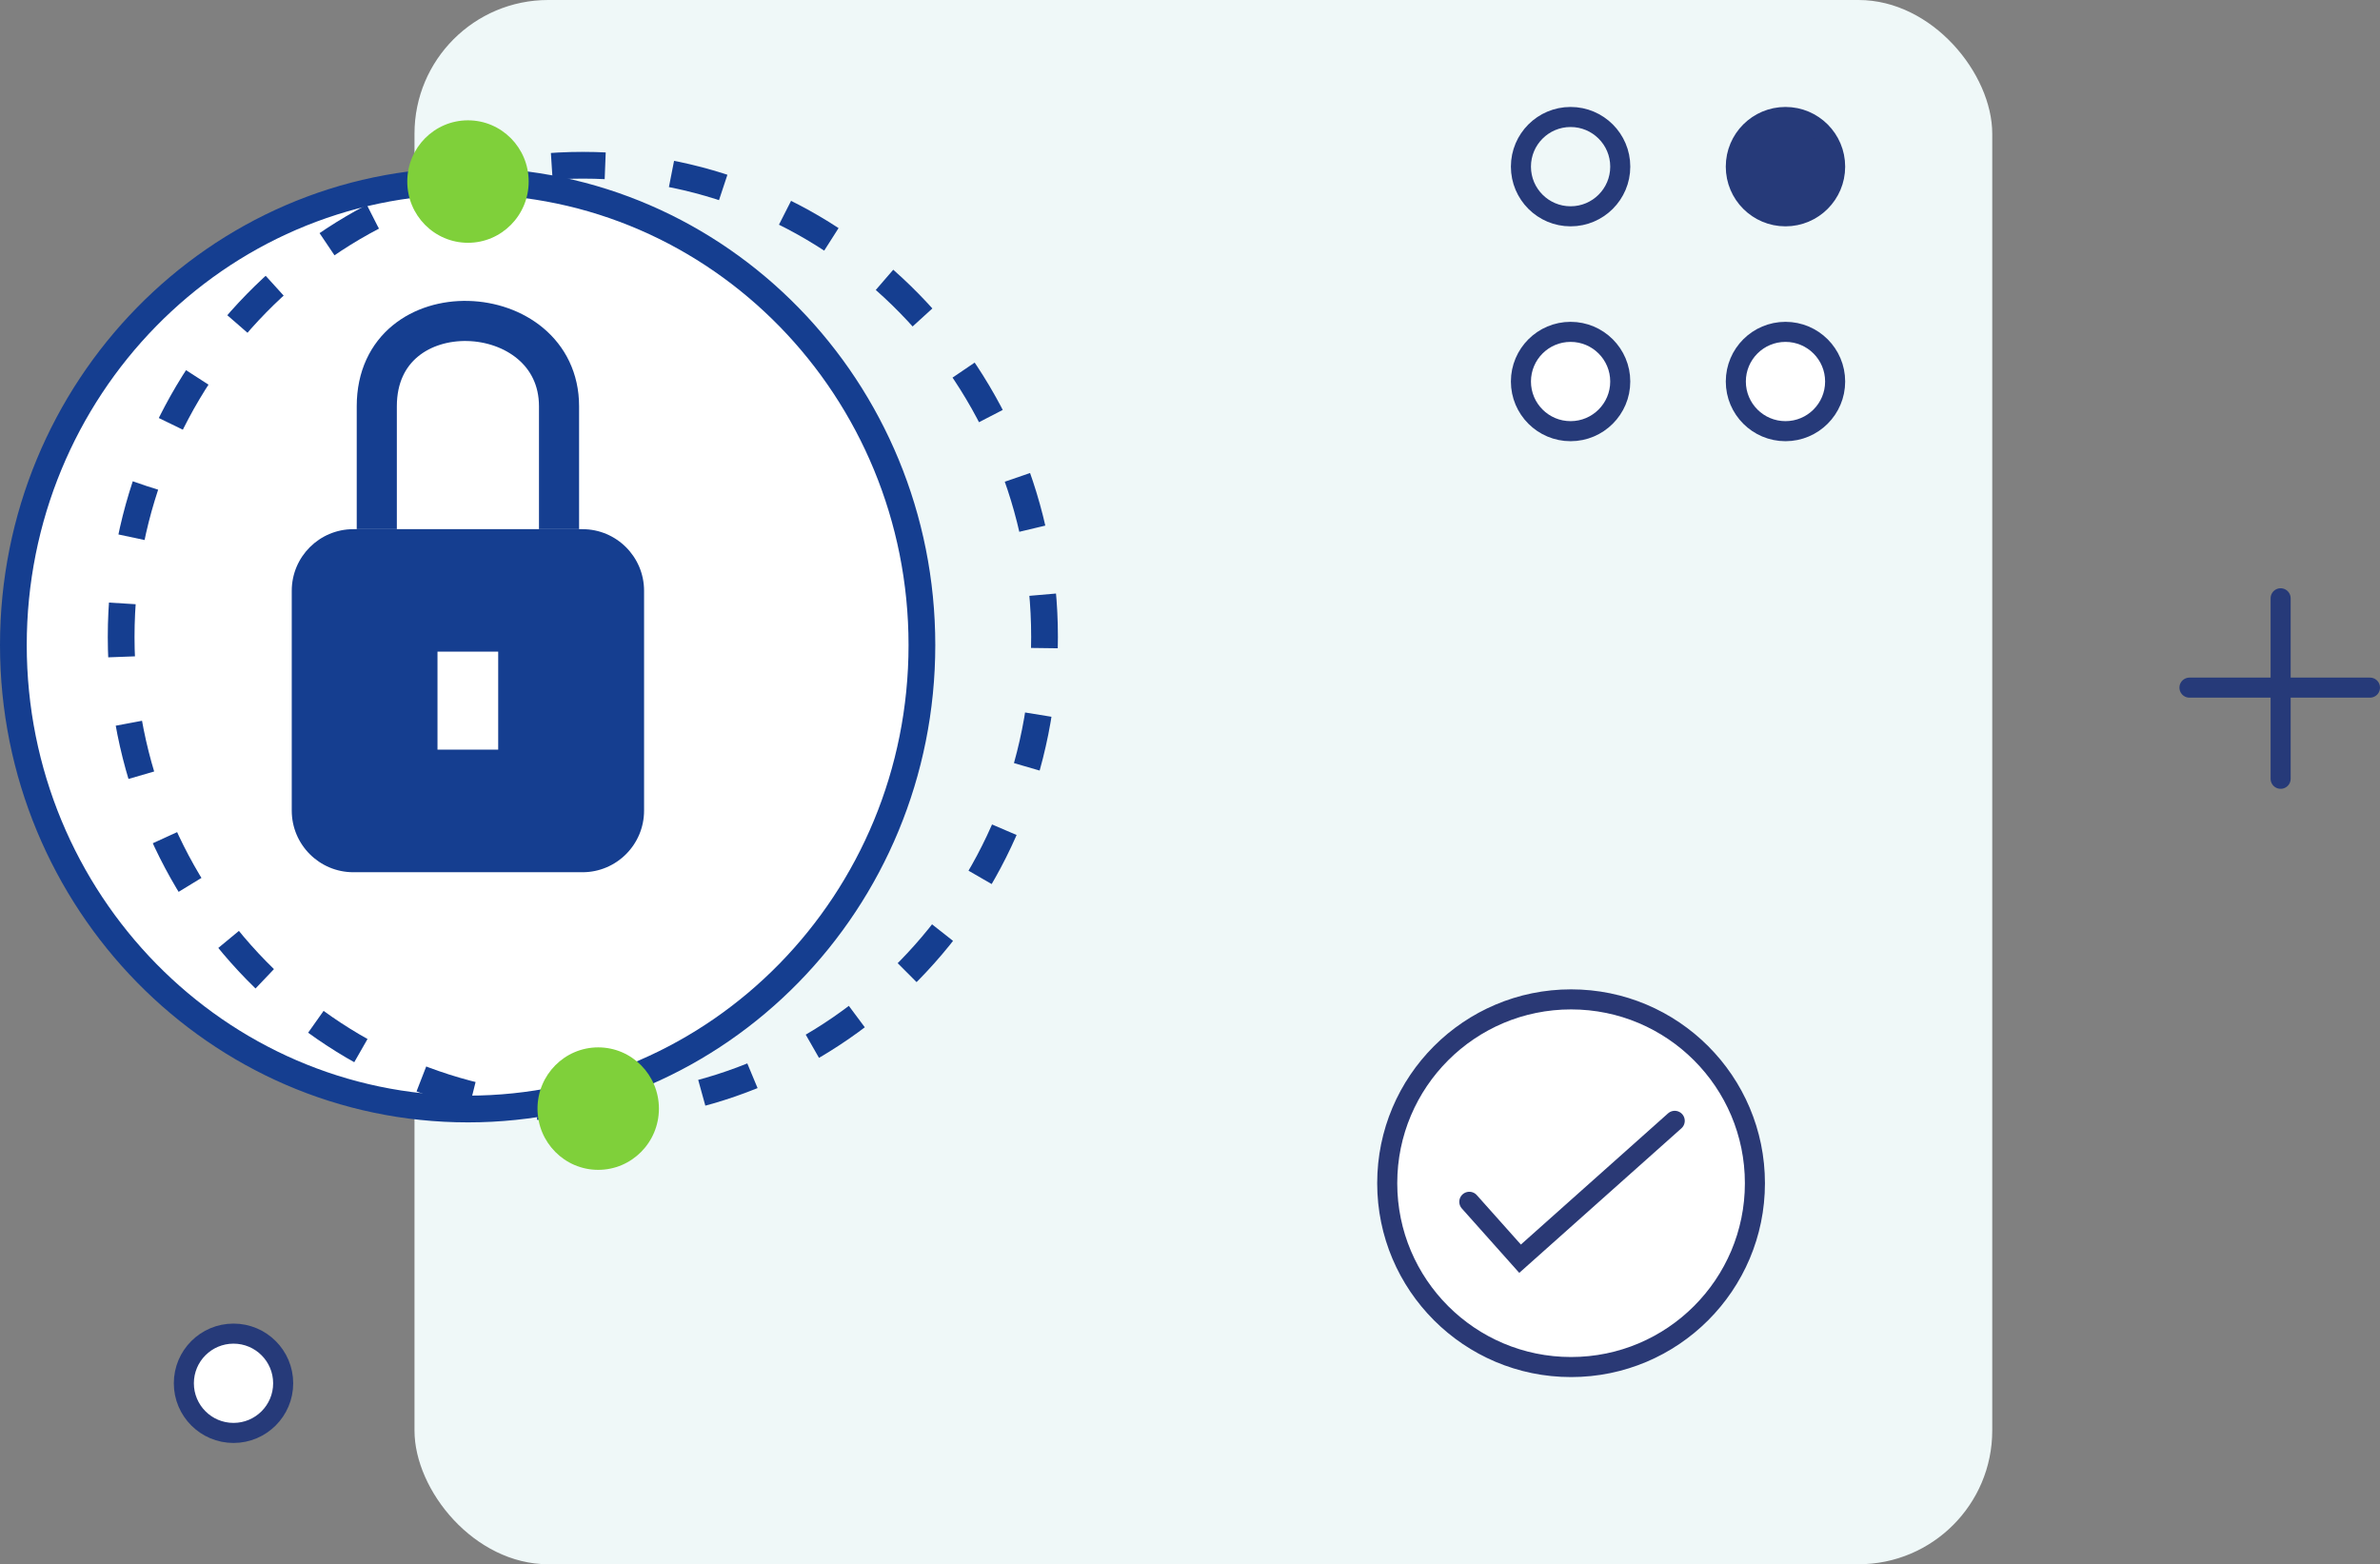
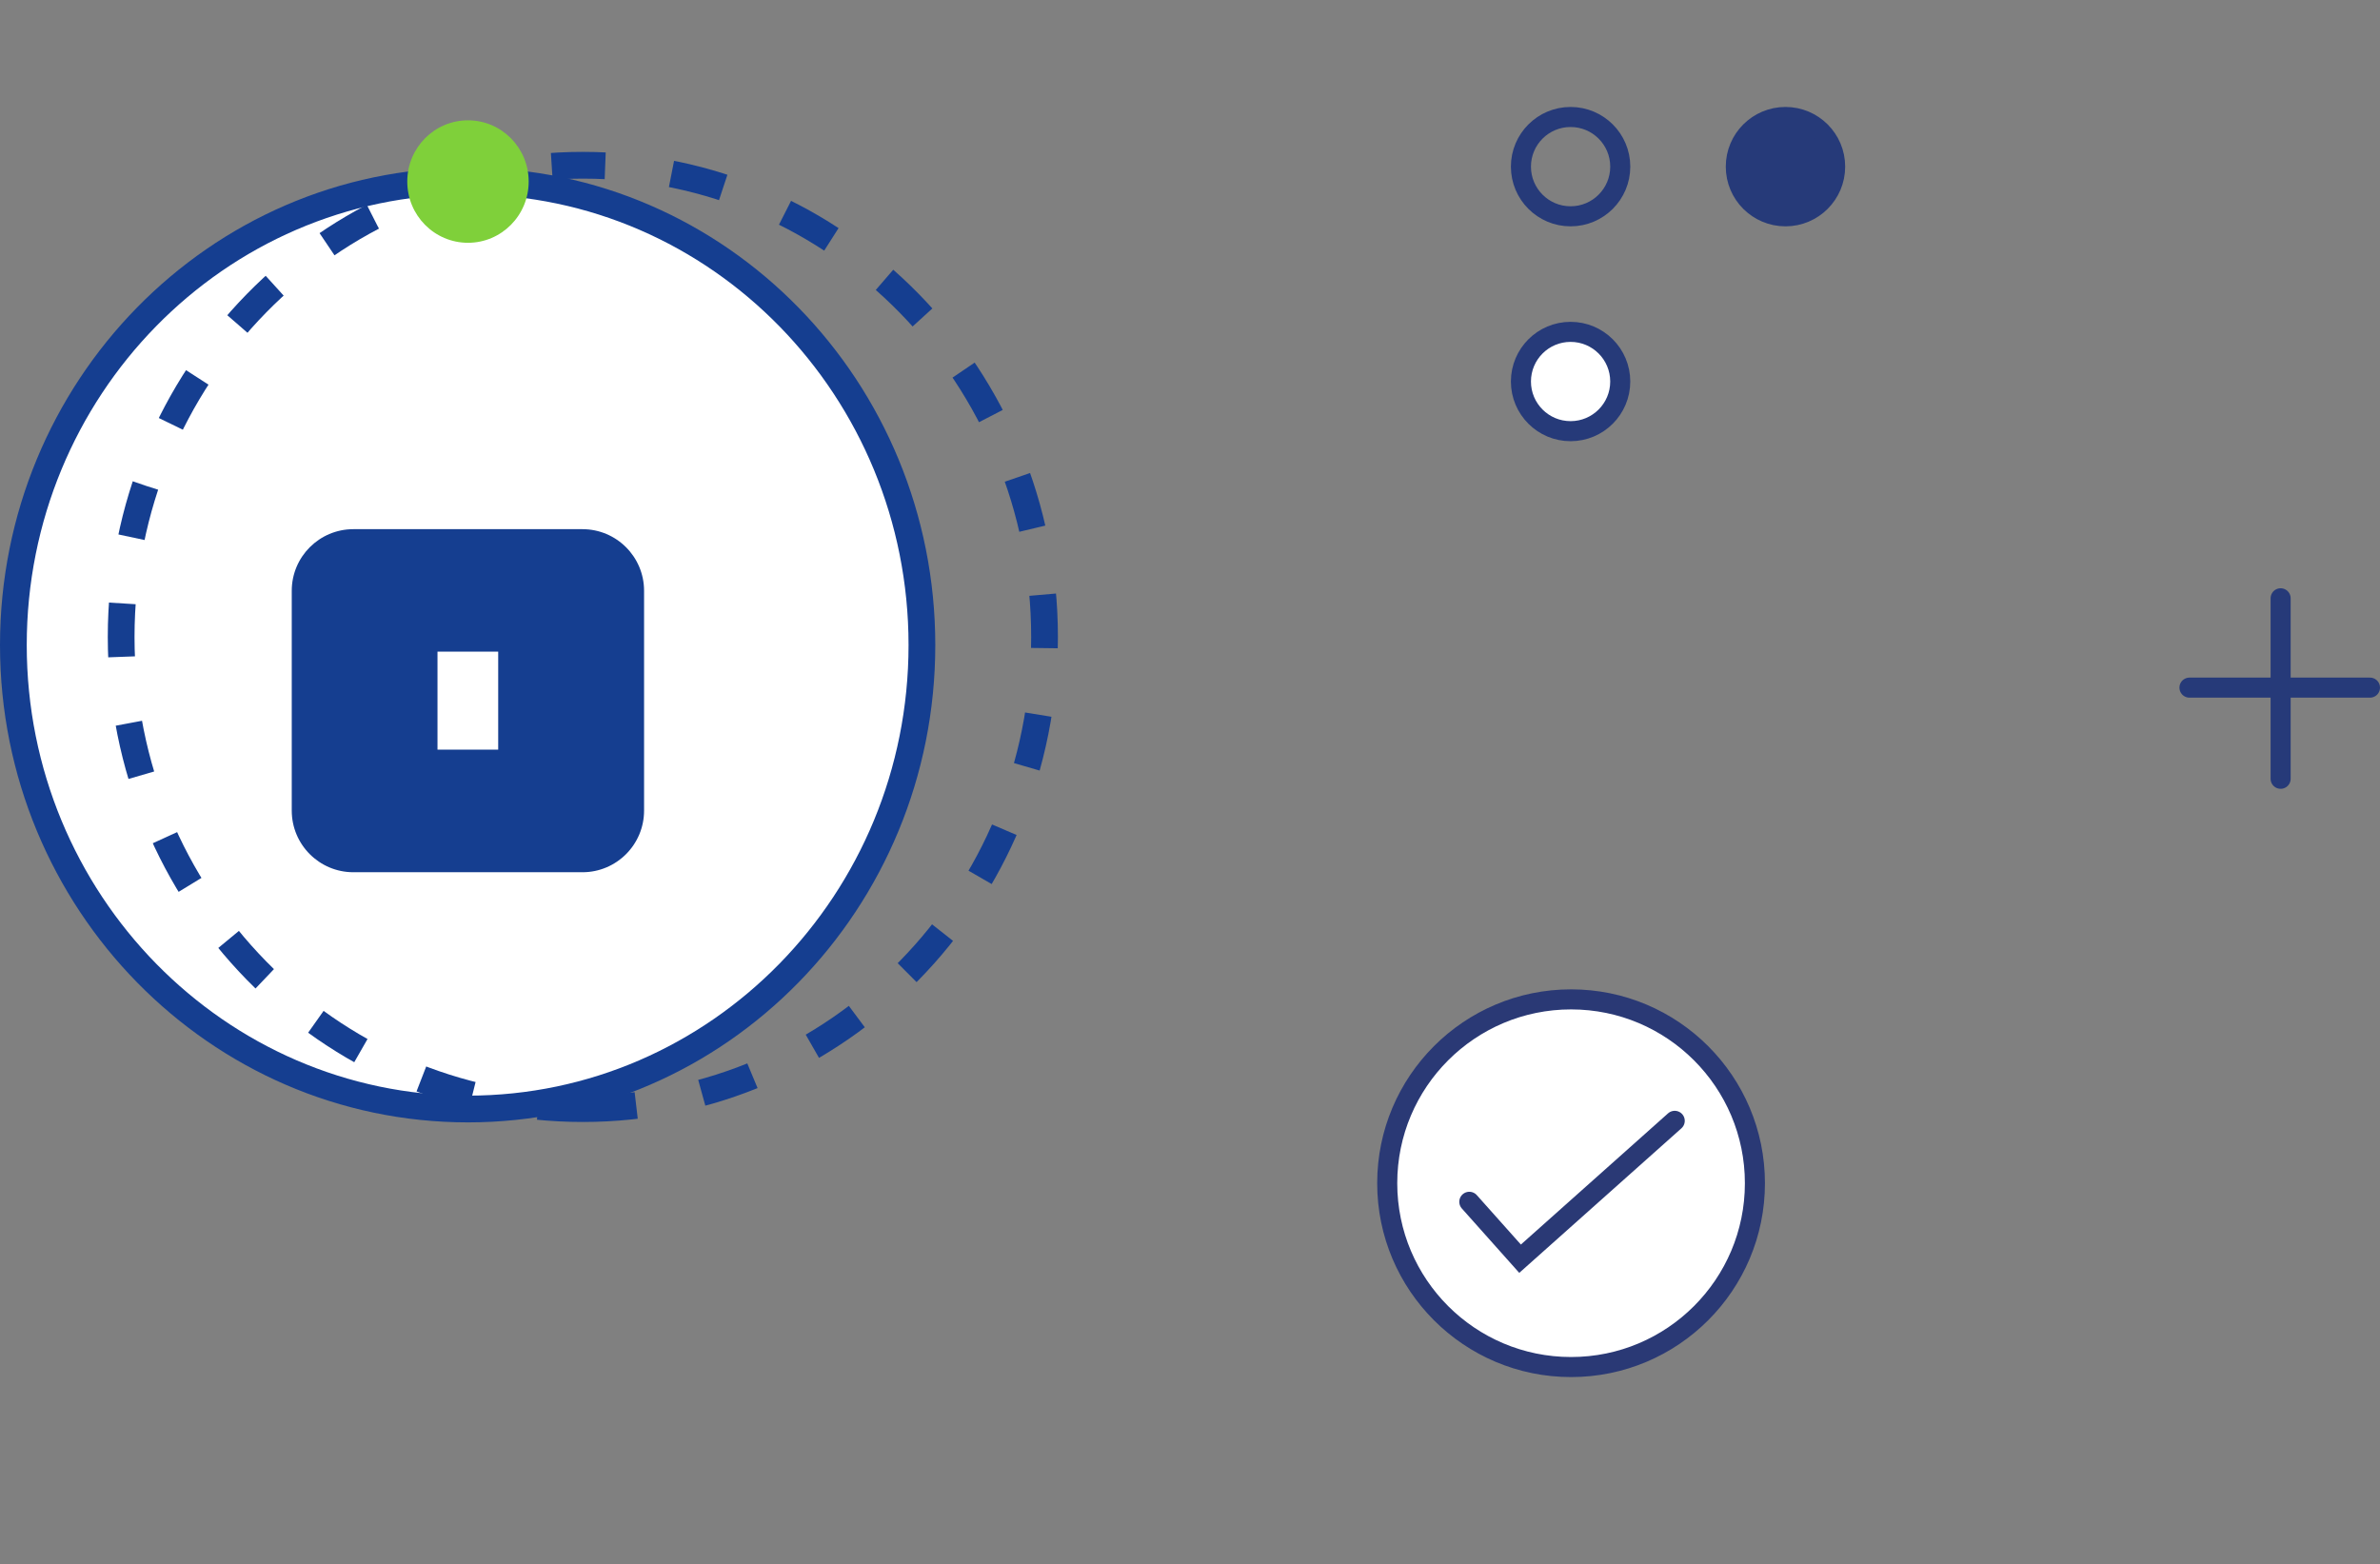
<svg xmlns="http://www.w3.org/2000/svg" width="178" height="117" viewBox="0 0 178 117" fill="none">
  <rect x="0" y="0" width="178" height="117" fill="#808080" stroke="none" />
-   <rect x="31" width="118" height="117" rx="10" fill="#EFF8F8" />
  <circle cx="117.5" cy="88.5" r="13.75" fill="white" stroke="#2A3975" stroke-width="1.5" />
  <path d="M109.89 89.89L113.686 94.147L125.253 83.834" stroke="#2A3975" stroke-width="1.5" stroke-linecap="round" />
  <line x1="170.568" y1="44.75" x2="170.568" y2="58.25" stroke="#263A79" stroke-width="1.5" stroke-linecap="round" />
  <line x1="163.75" y1="51.432" x2="177.25" y2="51.432" stroke="#263A79" stroke-width="1.5" stroke-linecap="round" />
  <circle cx="117.464" cy="28.536" r="3.714" transform="rotate(-180 117.464 28.536)" fill="white" stroke="#263A79" stroke-width="1.5" />
  <path d="M137.25 12.464C137.25 14.516 135.587 16.179 133.536 16.179C131.484 16.179 129.821 14.516 129.821 12.464C129.821 10.413 131.484 8.75 133.536 8.75C135.587 8.75 137.25 10.413 137.25 12.464Z" fill="#263A79" stroke="#263A79" stroke-width="1.5" />
-   <circle cx="133.536" cy="28.536" r="3.714" transform="rotate(-180 133.536 28.536)" fill="white" stroke="#263A79" stroke-width="1.5" />
  <path d="M121.179 12.464C121.179 14.516 119.516 16.179 117.464 16.179C115.413 16.179 113.75 14.516 113.75 12.464C113.75 10.413 115.413 8.75 117.464 8.75C119.516 8.75 121.179 10.413 121.179 12.464Z" stroke="#263A79" stroke-width="1.5" />
-   <circle cx="17.464" cy="103.464" r="3.714" transform="rotate(-180 17.464 103.464)" fill="white" stroke="#263A79" stroke-width="1.5" />
  <path d="M68.95 48.25C68.95 67.42 53.74 82.95 35 82.95C16.26 82.95 1 67.42 1 48.25C1 29.08 16.22 13.54 35 13.54C53.78 13.54 68.95 29.11 68.95 48.25Z" fill="white" stroke="#153E90" stroke-width="2" />
  <path d="M43.59 82.92C62.661 82.92 78.121 67.125 78.121 47.64C78.121 28.156 62.661 12.36 43.59 12.36C24.52 12.36 9.061 28.156 9.061 47.64C9.061 67.125 24.52 82.92 43.59 82.92Z" stroke="#153E90" stroke-width="2" stroke-dasharray="4 5" />
  <path d="M35 18.16C37.507 18.16 39.54 16.11 39.54 13.58C39.54 11.05 37.507 9 35 9C32.493 9 30.46 11.05 30.46 13.58C30.46 16.11 32.493 18.16 35 18.16Z" fill="#7FD03A" />
-   <path d="M44.74 87.5C47.248 87.5 49.28 85.449 49.28 82.92C49.28 80.39 47.248 78.34 44.74 78.34C42.233 78.34 40.2 80.39 40.2 82.92C40.2 85.449 42.233 87.5 44.74 87.5Z" fill="#7FD03A" />
  <path d="M43.56 39.58H26.43C23.884 39.58 21.82 41.644 21.82 44.19V60.63C21.82 63.176 23.884 65.24 26.43 65.24H43.56C46.106 65.24 48.17 63.176 48.17 60.63V44.19C48.17 41.644 46.106 39.58 43.56 39.58Z" fill="#153E90" />
  <path d="M37.26 48.74H32.72V56.07H37.26V48.74Z" fill="white" />
-   <path d="M28.18 39.58V30.39C28.18 21.54 41.81 22.22 41.81 30.39V39.58" stroke="#153E90" stroke-width="3" />
</svg>